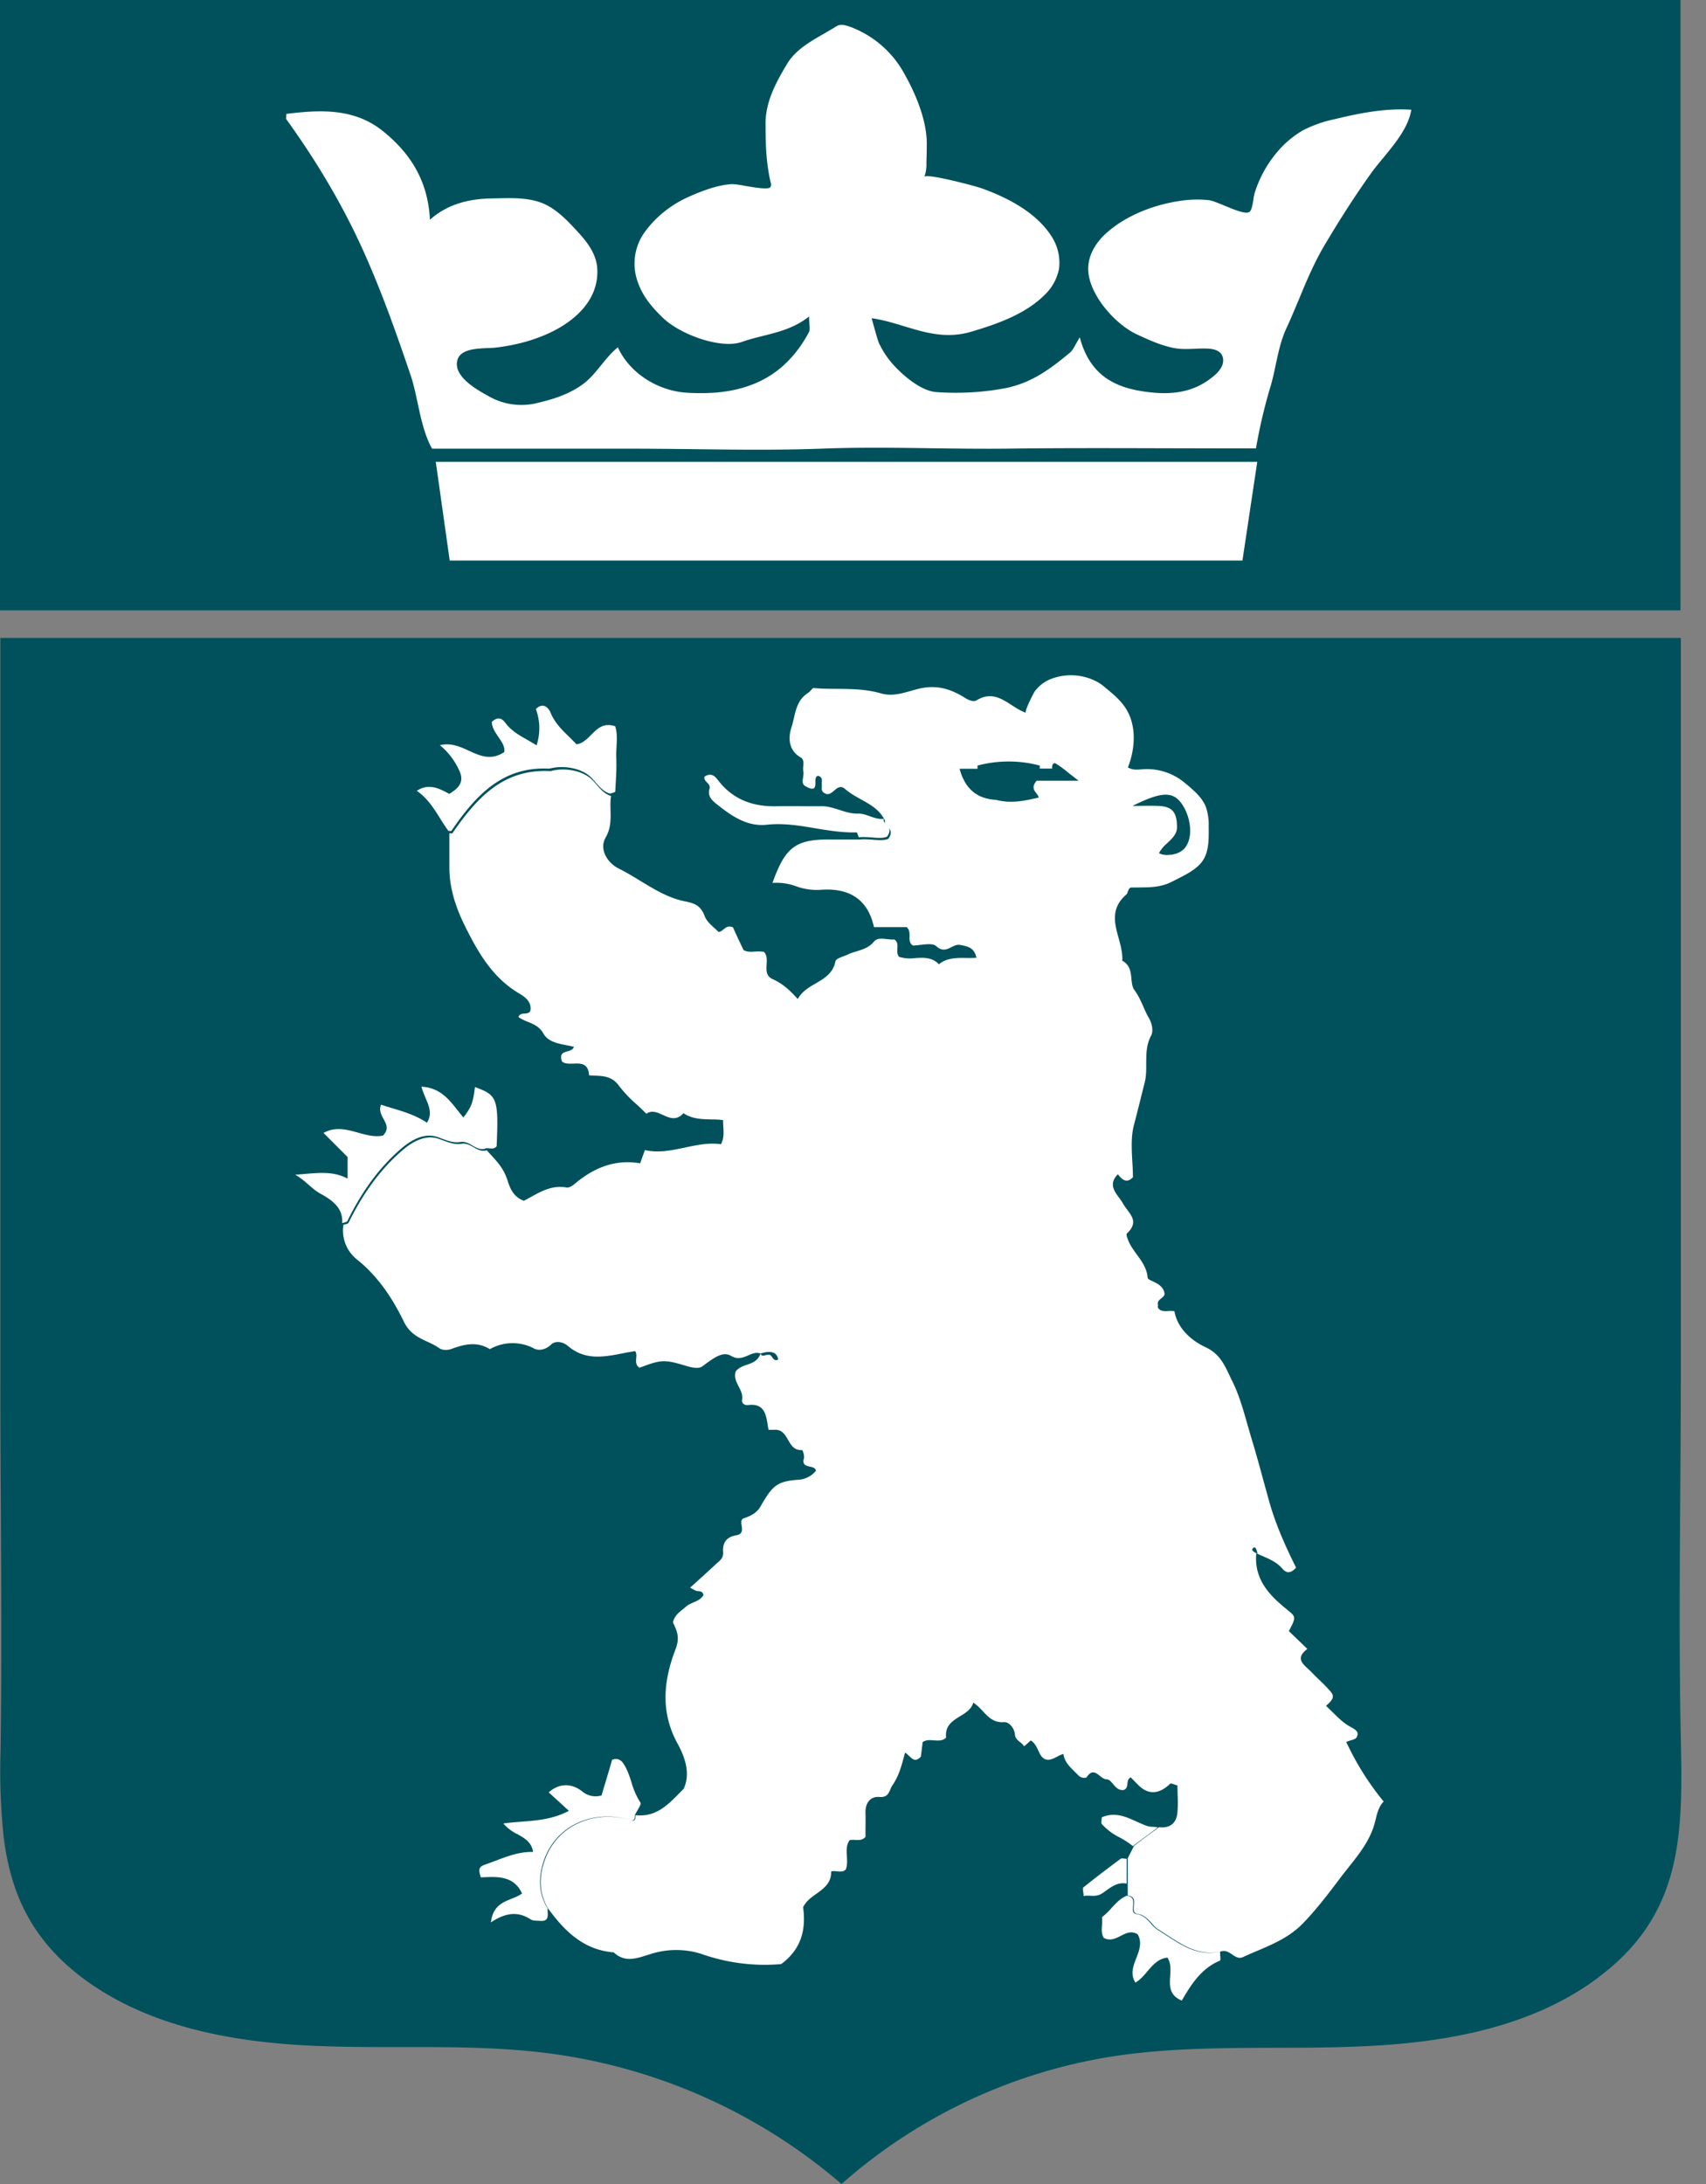
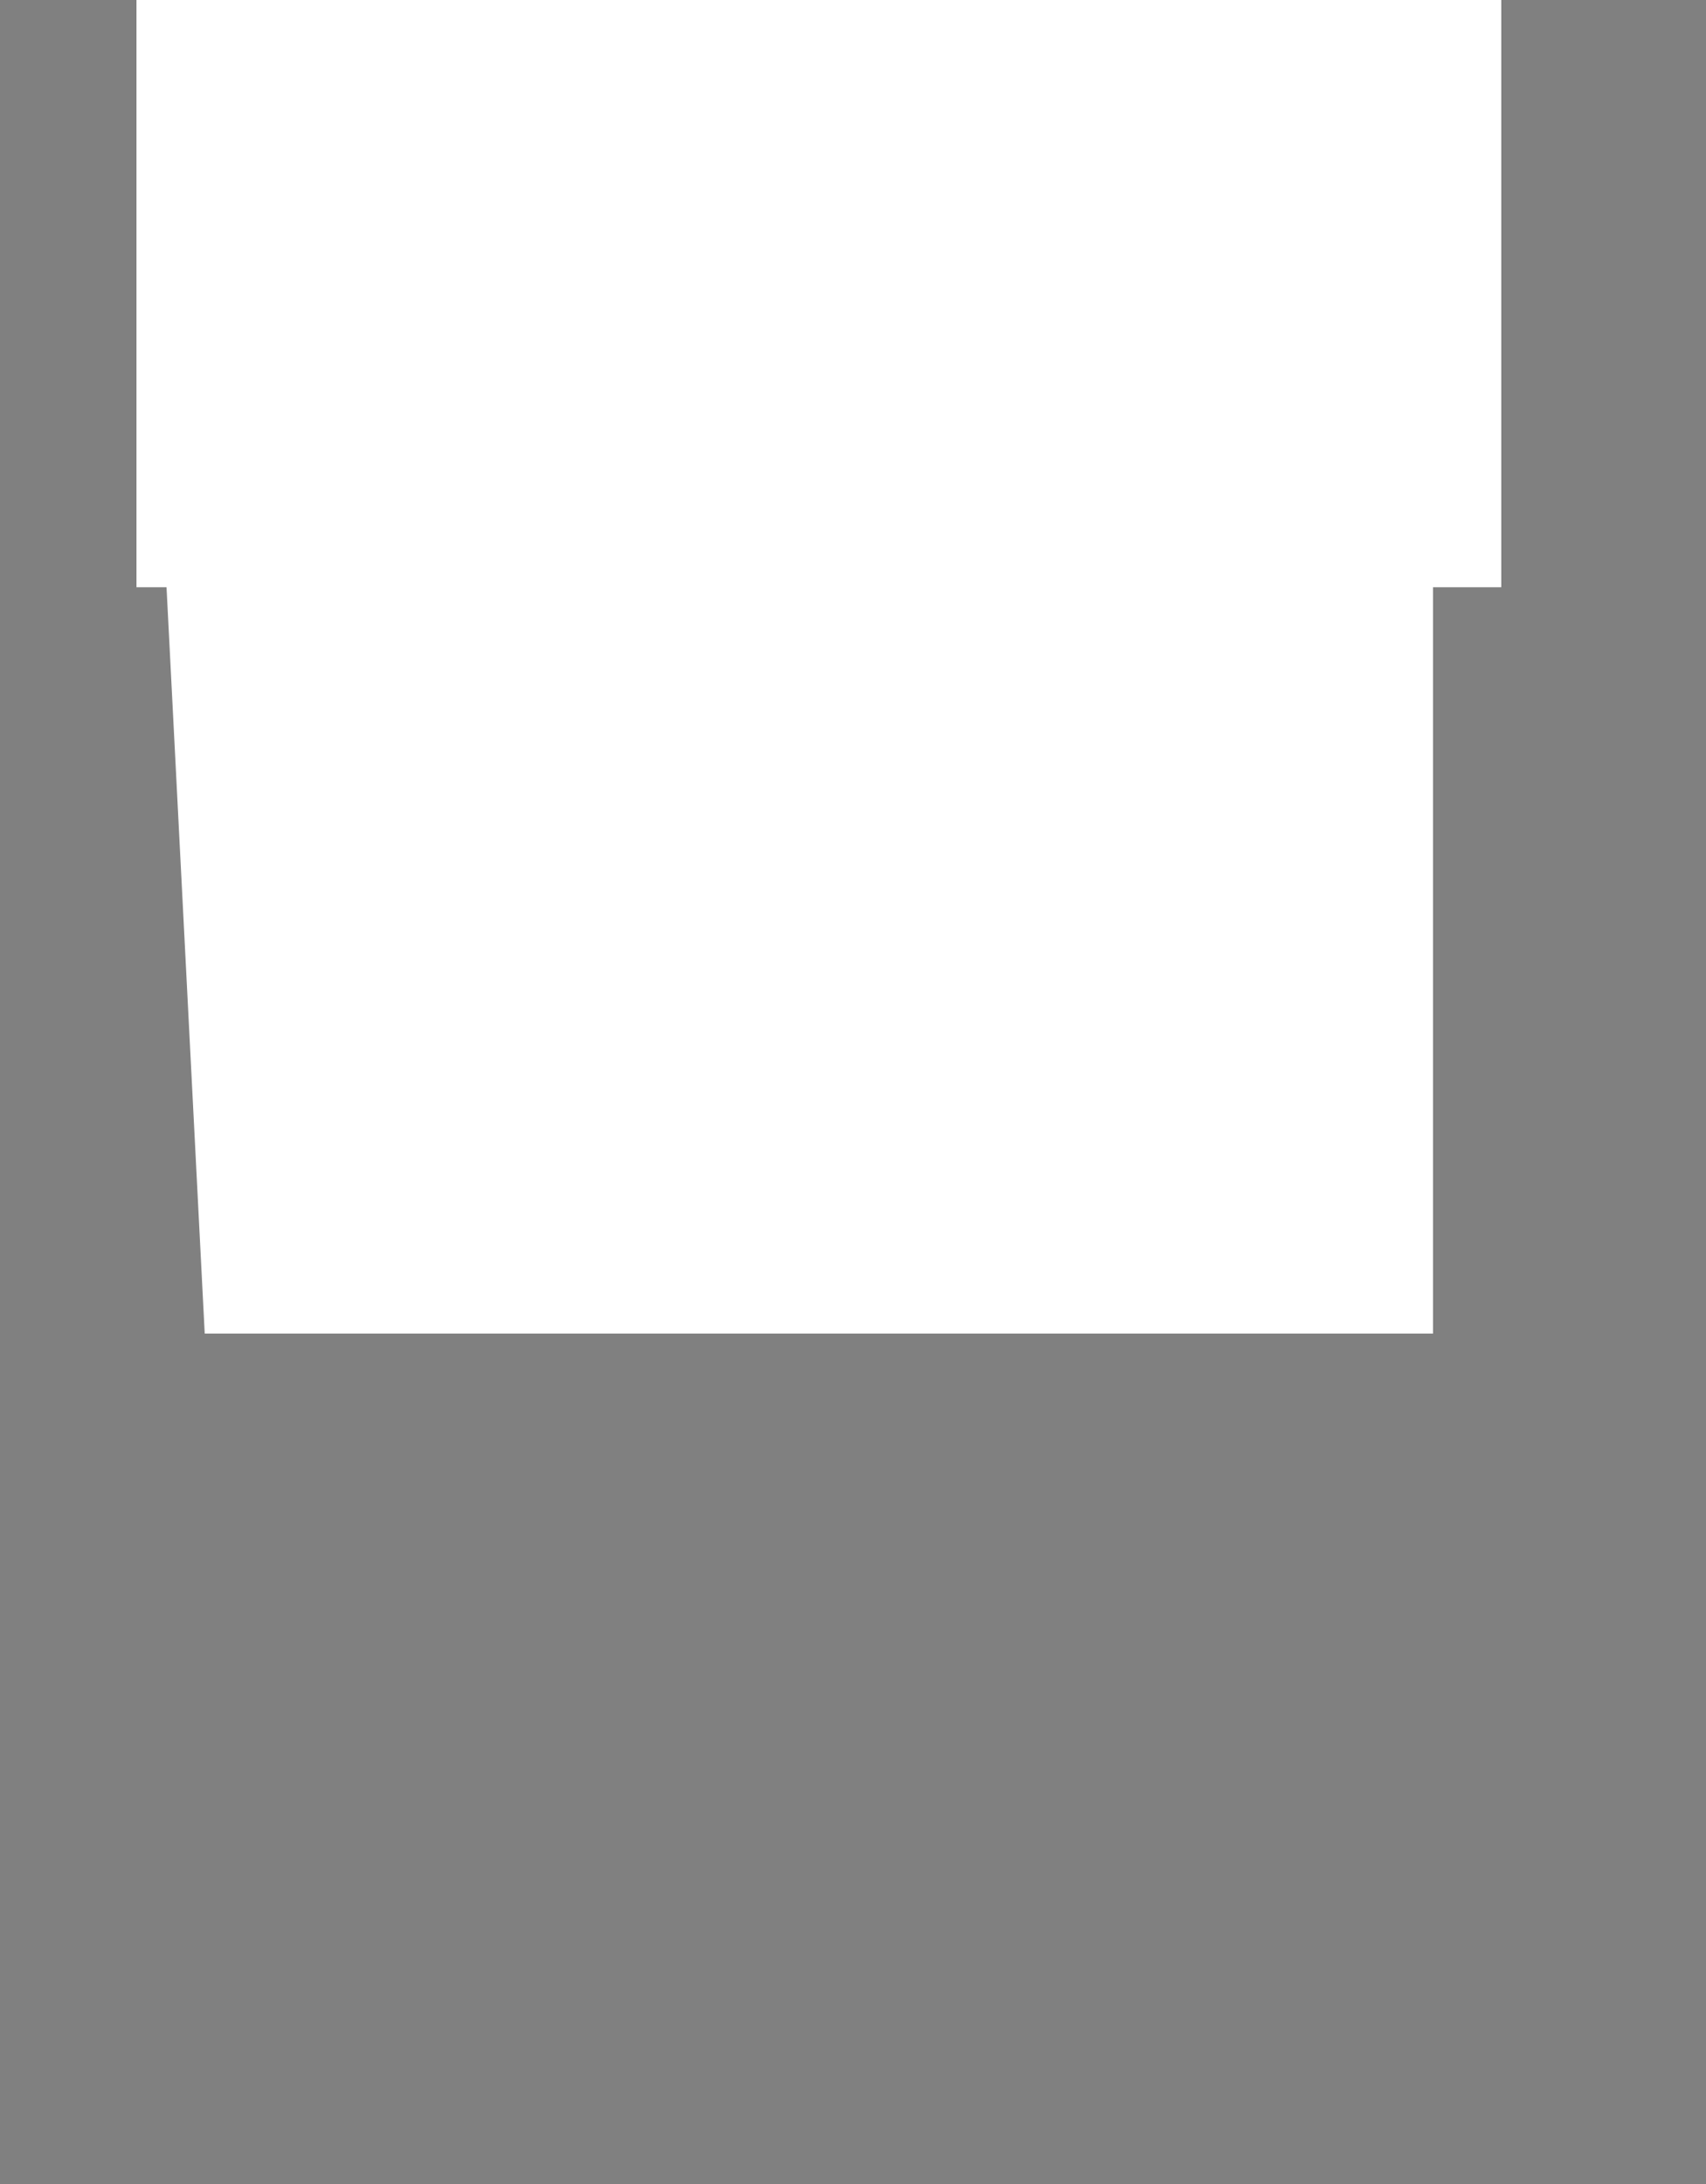
<svg xmlns="http://www.w3.org/2000/svg" width="25" height="32">
  <rect width="100%" height="100%" fill="#808080" stroke="none" />
  <svg width="25" height="32" fill="none" viewBox="0 0 25 32">
-     <path fill="#fff" d="M2 0h20v8.604H2zM3 9.817h19v19.54H3z" />
-     <path fill="#00515C" d="M17.162 12.525s.032-.006.045-.01a.289.289 0 0 0 .146-.079c.166-.184.073-.557-.08-.713-.127-.13-.308-.099-.678.086l.15-.002c.086-.001.163-.002.239.002.204.01.264.102.264.315 0 .094-.072.163-.143.23a.499.499 0 0 0-.121.146c.05.029.118.032.178.022v.003ZM14.322 11.264h-.26c.079.296.257.44.534.456.185.044.325.038.627-.035a.198.198 0 0 0-.035-.06c-.036-.046-.074-.095.003-.186h.615l-.142-.11a1.711 1.711 0 0 0-.186-.138c-.048-.029-.064.025-.06.07h-.182s.003-.041 0-.044a1.764 1.764 0 0 0-.91 0c-.003 0-.002.012-.001.025v.019l-.003.003Z" />
-     <path fill="#00515C" fill-rule="evenodd" d="M23.415 28.98c-.984.733-2.254.953-3.48 1.004-.416.018-.834.02-1.252.02-.81.003-1.619.005-2.419.133A7.833 7.833 0 0 0 12.332 32a8.2 8.2 0 0 0-4.212-1.904c-.741-.103-1.491-.103-2.242-.102-.435 0-.87 0-1.304-.02-1.182-.054-2.407-.28-3.356-.987-.774-.58-1.06-1.267-1.162-2.05a9.196 9.196 0 0 1-.048-1.275c.017-1.18.01-2.363.004-3.544-.004-.626-.007-1.251-.007-1.876V9.347h24.626v10.71c0 .602-.004 1.205-.008 1.807-.009 1.206-.017 2.412.008 3.614.029 1.388.035 2.573-1.216 3.5v.003ZM12.953 11.994c-.078-.139-.207-.21-.337-.282-.08-.045-.161-.09-.23-.15-.067-.06-.115-.019-.162.022-.045.038-.09.076-.15.031-.035-.02-.033-.051-.031-.082 0-.013.002-.026 0-.039-.002-.01 0-.023 0-.035.003-.033.006-.068-.045-.089-.047-.006-.048.04-.049.089 0 .069-.002.141-.139.064-.058-.027-.05-.08-.041-.134.004-.03.009-.06.003-.089a.253.253 0 0 1 0-.076c.004-.051.008-.101-.045-.13-.181-.109-.175-.297-.127-.443.013-.04.023-.083.033-.126.032-.138.065-.28.203-.368a.266.266 0 0 0 .05-.046c.009-.01.018-.02.03-.03.114.01.23.012.348.012.212.002.429.004.648.067.15.043.289.004.429-.035.065-.019.131-.038.198-.048.226-.035.414.029.605.15.057.035.124.06.165.035.21-.128.36-.031.514.068.068.044.137.088.212.114-.031-.01.109-.287.13-.316a.549.549 0 0 1 .224-.175.815.815 0 0 1 .703.045c.042.025.08.054.115.086l.017.013c.09.075.181.152.25.248.188.258.166.615.055.898.061.04.128.035.194.03a.864.864 0 0 1 .665.22l.008.005c.109.094.223.19.276.328a.808.808 0 0 1 .04.29l.001.036c0 .167.001.352-.108.486-.091.11-.229.178-.357.243l-.073.037c-.16.083-.323.084-.49.085l-.115.001c-.026.012-.035.04-.044.064-.005.015-.01.029-.017.035-.237.203-.177.424-.116.644.03.11.06.222.053.33.114.06.125.167.134.265.006.06.012.118.04.159.06.079.096.163.134.246.025.058.05.115.083.171.051.09.064.194.032.255-.072.134-.072.274-.072.413 0 .095 0 .188-.023.278l-.026.102c-.042.17-.085.343-.13.513-.045.169-.035.352-.025.536.005.078.009.157.009.234-.093.096-.16.035-.22-.044-.138.136-.052.252.019.346.018.026.036.049.048.07.02.037.044.07.068.102.08.107.151.203-.001.348-.019.018.005.073.024.117l.001.004c.03.069.075.129.119.19.073.1.146.2.158.339.002.019.032.033.07.051.066.03.155.073.175.168.011.038-.016.06-.045.083-.03.024-.06.049-.05.093v.044c.036.053.085.051.145.049a.49.49 0 0 1 .097.002c.044.252.245.43.458.529.197.091.273.251.345.404l.04.083c.1.198.162.415.223.631l.06.207c.067.218.127.439.187.66l.066.238c.095.353.245.688.404 1.006-.077.086-.14.086-.2.016-.08-.094-.188-.141-.305-.192l-.039-.017-.018-.008-.02-.01h.018a.241.241 0 0 1-.01-.028.148.148 0 0 0-.015-.041c-.016-.026-.042-.02-.054.016-.004.012.025.035.06.054-.035.373.182.608.443.818l.014.012c.126.103.128.104.02.31l.271.261c-.169.127-.081.208.008.29a.977.977 0 0 1 .053.05c.034.036.069.07.103.103.064.062.128.123.183.19.064.077.001.134-.072.2v.002l.093.09c.083.083.166.165.266.218.083.045.127.077.089.15-.012.025-.05.036-.09.048a.456.456 0 0 0-.063.022c.143.306.319.593.548.873-.07.072-.094.167-.117.263-.01.039-.02.078-.033.116-.076.222-.217.4-.357.576l-.108.137-.017.023c-.17.225-.343.455-.543.662-.197.207-.44.31-.685.414a6.895 6.895 0 0 0-.203.089c-.06.027-.108-.006-.157-.039-.05-.033-.101-.068-.165-.044-.312.07-.547-.083-.782-.236-.042-.028-.085-.056-.128-.082-.043-.026-.076-.062-.108-.1-.054-.059-.108-.119-.204-.133-.063-.009-.058-.062-.053-.12.006-.067.013-.139-.09-.147v-.548l.046-.09.046-.091c.095-.074.191-.145.288-.217h.001l.077-.057c.162.019.258-.06.27-.217.009-.09.006-.18.003-.267l-.003-.128c-.018-.005-.036-.01-.05-.016-.027-.009-.047-.015-.055-.01-.16.154-.312.165-.452.036a2.58 2.58 0 0 1-.086-.086l-.041-.042c-.04.019-.044.056-.049.093-.004.039-.009.077-.056.092-.072.009-.116-.042-.155-.088-.03-.036-.057-.068-.093-.068-.035 0-.068-.026-.1-.051-.058-.047-.116-.093-.19.016-.013.022-.083.019-.121-.02l-.057-.057c-.075-.073-.15-.147-.166-.26-.03.008-.06.023-.089.038-.076.04-.151.078-.22.01-.026-.027-.043-.064-.06-.102-.026-.054-.053-.11-.109-.144-.031.029-.063.057-.098.086a.25.25 0 0 0-.06-.062c-.035-.029-.07-.057-.074-.11-.01-.102-.09-.188-.162-.182-.148.01-.227-.073-.308-.16-.043-.046-.086-.092-.141-.126-.026.097-.11.149-.194.2-.11.068-.222.137-.204.313-.052.05-.114.044-.177.04-.058-.005-.116-.01-.167.026-.006.058-.013.119-.022.181l-.003.03c-.076.085-.122.04-.172-.008-.02-.018-.039-.037-.06-.05l-.012.044c-.04.15-.08.3-.17.43-.015.021-.025.044-.034.066-.027.062-.052.12-.164.11-.133-.01-.207.095-.2.239.002.081.001.161 0 .238v.109c-.048.05-.1.047-.15.044-.028-.002-.056-.003-.083.004-.05.07-.045.15-.04.233.004.067.009.134-.017.197-.038.036-.082.03-.126.026-.03-.003-.06-.007-.087.002.003.168-.104.245-.214.325-.077.054-.154.11-.197.198.041.312-.013.605-.322.834a2.789 2.789 0 0 1-1.171-.15 1.222 1.222 0 0 0-.755.007l-.037.011c-.178.057-.333.106-.491-.04-.44-.035-.717-.309-.959-.64-.143-.23-.133-.484-.05-.713.178-.507.725-.746 1.267-.583.06.019.063-.029.063-.074.295.032.471-.148.649-.33a5.93 5.93 0 0 1 .055-.055c.111-.239.006-.49-.09-.666-.257-.47-.2-.933-.028-1.382.065-.17.022-.261-.033-.38l-.005-.011c.018-.092.084-.145.15-.197l.047-.04c.03-.025.066-.04.103-.056.055-.024.111-.048.146-.106-.007-.054-.042-.057-.086-.06-.017 0-.034-.01-.06-.024l-.049-.027.053-.047c.11-.1.215-.194.317-.29l.027-.025c.046-.038.093-.078.087-.157-.012-.14.051-.226.194-.248.095-.017.086-.081.077-.142-.007-.047-.013-.091.032-.107.105-.035.19-.08.242-.169.175-.305.239-.372.55-.395a.357.357 0 0 0 .265-.133c-.007-.042-.048-.051-.09-.06-.057-.014-.115-.027-.085-.125a.208.208 0 0 0-.026-.118c-.117.009-.163-.07-.208-.15-.04-.068-.079-.136-.164-.146a.481.481 0 0 0-.063 0h-.058c-.006-.025-.01-.05-.014-.078-.024-.148-.051-.315-.286-.285-.057.006-.095-.029-.089-.073.015-.075-.017-.137-.05-.2-.035-.069-.07-.137-.042-.22.04-.054.1-.075.16-.096.083-.029.166-.058.203-.166.012.041.043.033.075.024.02-.005.041-.01.059-.005.016.006.027.022.039.038.019.027.039.054.085.032-.015-.108-.101-.138-.258-.089-.062-.024-.12.001-.18.027-.075.032-.154.066-.25.008-.117-.072-.253.028-.373.116l-.05.037c-.054.038-.137.02-.214 0-.347-.105-.379-.102-.706.02-.057-.036-.053-.087-.049-.138.003-.038.007-.075-.015-.105-.062.009-.124.02-.187.033-.274.053-.549.106-.8-.11-.08-.066-.185-.076-.242-.022-.08.077-.175.096-.245.064a.676.676 0 0 0-.656.006c-.188-.117-.373-.073-.564-.003-.05.02-.133.02-.175-.01-.056-.04-.117-.069-.18-.098-.13-.06-.26-.122-.345-.3-.16-.33-.376-.659-.684-.904a.543.543 0 0 1-.198-.506.268.268 0 0 1 .026-.008c.022-.005.044-.01.05-.024.195-.395.437-.752.771-1.045.162-.143.353-.251.55-.184l.064.023c.089.033.175.065.268.05.07-.012.126.02.181.051.06.034.117.067.191.044l.051.056c.098.106.194.21.245.362l.008.022c.033.103.078.24.24.3l.1-.054c.152-.085.318-.178.525-.141.035.006.083-.022.114-.048.277-.236.59-.37.965-.306.022-.063.041-.117.07-.194.2.045.393.004.586-.037.175-.037.35-.074.528-.049.044-.084.04-.163.035-.248-.002-.034-.004-.069-.003-.105-.057-.008-.116-.01-.175-.01-.141-.004-.284-.007-.407-.092-.103.117-.205.07-.304.025-.082-.037-.161-.073-.238-.016a4.844 4.844 0 0 0-.14-.134 1.87 1.87 0 0 1-.26-.273c-.1-.141-.229-.147-.362-.152l-.078-.004c-.012-.18-.122-.176-.23-.172-.064.002-.128.005-.168-.032-.04-.114.02-.13.08-.148.042-.011.083-.023.095-.066a1.863 1.863 0 0 0-.107-.023c-.133-.026-.271-.053-.339-.17-.057-.103-.143-.138-.229-.173-.048-.02-.095-.039-.137-.07.015-.046.053-.049.09-.051.035-.003.07-.006.085-.044.02-.131-.082-.201-.162-.249-.392-.23-.605-.602-.796-.987-.134-.27-.23-.554-.23-.863v-.5a.14.14 0 0 1 .018.001c.012.002.023.003.027-.001.347-.503.736-.943 1.423-.91.013 0 .03 0 .042-.007.204-.045.433.006.56.114.033.029.061.062.09.095.059.067.118.135.21.163-.012.07-.01.141-.008.212.003.13.006.262-.072.397-.096.165.019.366.188.452.109.054.213.117.318.181.21.128.42.256.662.303.153.029.23.073.284.216.025.067.083.12.14.172.022.02.044.04.063.06.028-.003.05-.02.072-.038.035-.029.072-.059.139-.031.044.099.095.21.156.334.05.029.11.026.17.022a.555.555 0 0 1 .129.004c.046.05.042.117.038.185-.005.085-.01.168.086.213.134.06.245.15.37.293.062-.112.165-.172.265-.23.128-.075.253-.148.288-.324.007-.031.06-.051.115-.072a.75.75 0 0 0 .067-.027c.04-.02.084-.033.128-.046.091-.028.183-.056.254-.142.045-.055.118-.046.192-.037.037.004.073.008.107.005.05.034.047.082.044.132-.002.042-.005.086.026.123a.553.553 0 0 0 .234.018c.123-.008.247-.015.349.09.118-.095.257-.094.397-.092a1.6 1.6 0 0 0 .153-.003c-.031-.144-.117-.166-.241-.188-.046-.008-.086.013-.127.033-.066.033-.132.066-.22-.014-.044-.042-.139-.03-.23-.02-.04.005-.08.01-.114.01-.05-.035-.05-.083-.048-.132 0-.047.002-.096-.042-.138h-.48c-.096-.446-.41-.58-.8-.545a.894.894 0 0 1-.34-.053.825.825 0 0 0-.347-.049c.185-.522.338-.637.828-.637h.455c.065-.006.13-.001.192.004.085.006.163.012.222-.013.054-.076.04-.118.012-.152.011.03.008.066-.03.12-.058.025-.134.019-.216.012-.064-.005-.132-.01-.199-.003a.67.67 0 0 1-.008-.022c-.008-.024-.017-.05-.024-.05-.204.006-.405-.027-.605-.06-.235-.04-.47-.078-.71-.052-.292.031-.518-.13-.732-.3-.07-.054-.14-.12-.108-.226.013-.043-.012-.068-.037-.094-.023-.024-.045-.047-.036-.084.106-.07.16.002.207.063l.016.02c.223.27.515.36.853.35.14-.002.282-.001.423 0h.21c.094-.002.18.026.266.053.09.03.183.059.285.055.049-.001.1.017.156.036.066.024.137.049.21.041-.005.026.005.046.02.065a.064.064 0 0 1 0-.037l-.017-.032Zm-.003.004v-.004l.004.004h-.004Zm-6.026 4.787c.06.034.117.067.192.044l-.007-.003a.193.193 0 0 1 .061 0c.039.004.077.008.108-.032.029-.7.01-.748-.318-.866-.029.23-.048.287-.17.446l-.084-.105c-.129-.164-.26-.332-.53-.347.016.06.039.114.061.167.053.124.1.236.019.361-.157-.106-.332-.16-.506-.212a5.35 5.35 0 0 1-.166-.052c-.033.082.003.148.037.21.042.077.081.15-.008.242-.12.026-.242-.008-.365-.042-.165-.046-.334-.093-.507.004l.353.353v.316c-.196-.104-.39-.088-.61-.07-.051.005-.103.01-.157.012.083.05.144.103.2.152.051.045.099.086.156.12h.001c.147.082.35.197.33.439l.027-.008c.021-.005.043-.011.05-.024.194-.395.436-.752.77-1.045.163-.143.354-.252.551-.185l.062.023c.09.033.179.066.27.05.07-.012.125.02.18.052Zm2.015-5.157c-.092-.027-.15-.095-.21-.163-.028-.033-.057-.066-.09-.095-.126-.108-.356-.159-.56-.114a.1.1 0 0 0-.02.003l-.02.003c-.689-.032-1.077.408-1.424.911-.004.004-.015.003-.027.002l-.018-.002a2.839 2.839 0 0 1-.122-.184c-.092-.147-.185-.295-.34-.402.176-.115.326-.035.467.04l.008.005c.153-.09.23-.188.137-.363a1.005 1.005 0 0 0-.274-.35c.164-.04.3.023.43.083.163.074.319.145.513.018.014-.077-.034-.147-.084-.22-.047-.068-.096-.14-.098-.223.086-.08.15-.054.2.016.085.114.2.179.316.245.047.027.094.053.14.083a.804.804 0 0 0-.01-.531c.1-.105.185-.023.214.05.062.151.17.257.278.36l.104.106c.091-.015.154-.078.216-.141.09-.09.178-.18.35-.124.03.09.025.192.02.297-.003.055-.006.11-.004.165.006.14-.003.28-.011.42l-.004.074c0 .009-.025.016-.049.023a.452.452 0 0 0-.025.008H8.94Zm.302 15.039c.061.015.064-.03.064-.074l-.003.004a.75.75 0 0 1 .039-.07c.028-.05.056-.096.044-.115a1.094 1.094 0 0 1-.13-.294c-.032-.1-.065-.199-.125-.286-.038-.054-.092-.073-.16-.048l-.034.118-.121.405a.304.304 0 0 1-.284-.06c-.152-.119-.334-.125-.49.015l.165.15c.042.04.086.08.131.12-.234.124-.467.142-.701.16-.087.007-.173.013-.26.026a.624.624 0 0 0 .204.155c.107.06.21.117.232.262-.2-.005-.375.062-.552.13l-.148.054c-.109.035-.096.083-.067.188l.033-.001c.22-.01.454-.02.572.237-.042.032-.095.054-.15.076-.133.053-.279.11-.306.348.214-.144.398-.166.586-.042.025.015.061.016.097.018h.02l.01.001c.125.013.122-.057.119-.128a.448.448 0 0 1 0-.053c-.144-.226-.134-.481-.052-.714.182-.51.726-.745 1.267-.582Zm7.271 1.11c.104.01.098.082.092.15-.005.057-.01.11.051.118.1.014.155.076.209.137a.486.486 0 0 0 .103.096c.044.026.086.054.129.082.235.153.47.306.782.236l.003.053c.003.037.005.074-.003.078-.27.111-.42.344-.56.586-.188-.08-.179-.219-.17-.36.006-.095.012-.19-.04-.27-.135.015-.213.107-.293.2-.053.063-.106.125-.176.166-.079-.123-.033-.241.013-.36.044-.114.088-.228.02-.347-.09-.058-.17-.018-.248.022-.079.04-.158.08-.25.029-.034-.057-.03-.12-.025-.186.002-.038.005-.078 0-.117a.932.932 0 0 0 .136-.13c.067-.073.134-.147.23-.185l-.003.003Zm.455-1.002c-.096.073-.192.145-.29.217l-.076.057a1.235 1.235 0 0 0-.19-.125.854.854 0 0 1-.266-.2c-.01-.012-.007-.033-.003-.056a.27.27 0 0 0 .003-.04c.191-.084.353-.01.513.063.045.02.091.041.137.058.035.014.069.016.102.018a.458.458 0 0 1 .07.008Zm-.457.825v-.364l-.031-.003c-.022-.004-.045-.007-.058.003-.185.137-.37.277-.547.42-.008.008-.006.028-.001.056.002.02.006.043.007.069.033-.008.064-.006.097-.005.055.003.113.007.183-.04l.047-.033c.086-.062.18-.13.303-.104ZM24.626 0H0v8.943h24.626V0ZM14.39 2.761c-.071-.028-.787-.22-.844-.172a.526.526 0 0 0 .03-.2c.002-.087.005-.176.005-.265.007-.337-.152-.73-.324-1.035a1.5 1.5 0 0 0-.752-.678l-.008-.004c-.09-.033-.172-.065-.24-.022-.058.037-.12.072-.18.107-.209.12-.42.24-.543.444-.165.277-.328.57-.315.917 0 .284.01.526.07.803.01.029.016.06 0 .086-.025.04-.224.006-.38-.02a1.222 1.222 0 0 0-.183-.025c-.223.016-.437.1-.637.188-.248.112-.465.28-.627.497a.788.788 0 0 0-.121.736c.076.226.21.379.366.532.251.248.853.47 1.165.36.1-.036.204-.062.308-.088.23-.058.465-.116.676-.285 0 .041.003.077.005.108.005.054.008.094-.008.124-.198.37-.484.65-.889.787-.286.099-.582.115-.888.099-.417-.023-.84-.271-1.022-.666-.095.077-.17.17-.244.261-.083.103-.166.205-.275.284-.207.15-.458.226-.703.28a.964.964 0 0 1-.682-.115c-.162-.089-.464-.26-.455-.474.01-.207.263-.217.453-.225.046-.002.089-.003.123-.008.236-.028.468-.083.685-.172.417-.168.828-.497.796-.99-.013-.207-.147-.385-.287-.535-.156-.169-.33-.357-.557-.433-.194-.066-.41-.061-.614-.056l-.1.002c-.33.006-.642.086-.894.312-.028-.59-.305-.994-.703-1.31-.417-.327-.91-.302-1.401-.241l-.002.048c-.001.017-.002.026.002.031.468.647.869 1.328 1.187 2.06.242.555.443 1.125.637 1.698.04.12.07.258.1.398.05.234.103.478.212.67h2.843c.32 0 .64.003.961.007.644.008 1.29.016 1.927-.008.538-.02 1.062-.013 1.587-.005.386.005.772.01 1.167.005.733-.009 1.468-.007 2.202-.005l.943.002h.443a7.8 7.8 0 0 1 .223-.94c.026-.094.047-.19.067-.288.039-.18.077-.36.155-.53.064-.137.121-.276.18-.415.113-.274.228-.549.384-.811.21-.354.43-.7.669-1.035.052-.074.116-.151.182-.231.18-.219.377-.457.416-.712-.376-.025-.751.048-1.117.137a1.852 1.852 0 0 0-.468.163 1.466 1.466 0 0 0-.306.238 1.72 1.72 0 0 0-.407.692.691.691 0 0 0-.014.074c-.011.074-.026.17-.06.193-.053.038-.221-.032-.37-.094-.091-.037-.175-.072-.222-.078a1.612 1.612 0 0 0-.391.006c-.392.051-.819.21-1.115.478-.146.13-.258.309-.264.503-.013.376.395.838.723.984.165.077.334.153.512.191.11.024.216.02.321.015.078-.003.157-.007.236.001.058.007.118.026.153.07.038.048.042.118.016.179a.408.408 0 0 1-.118.146c-.29.249-.624.284-.987.236-.436-.057-.827-.22-.98-.8l-.056.097c-.031.057-.054.1-.09.13-.278.229-.542.433-.93.516a3.95 3.95 0 0 1-1.025.06c-.226-.016-.488-.242-.634-.404a1.313 1.313 0 0 1-.21-.319c-.016-.032-.105-.36-.105-.36.164.024.32.07.476.118.313.095.621.188.985.08.376-.112.787-.255 1.07-.535a.72.72 0 0 0 .216-.392.712.712 0 0 0-.12-.484c-.223-.34-.637-.554-1.01-.688Zm-7.8 5.452h11.617l.217-1.446H6.386l.204 1.446Z" clip-rule="evenodd" />
+     <path fill="#fff" d="M2 0h20v8.604H2zh19v19.54H3z" />
  </svg>
  <style>@media (prefers-color-scheme:light){:root{filter:none}}@media (prefers-color-scheme:dark){:root{filter:none}}</style>
</svg>